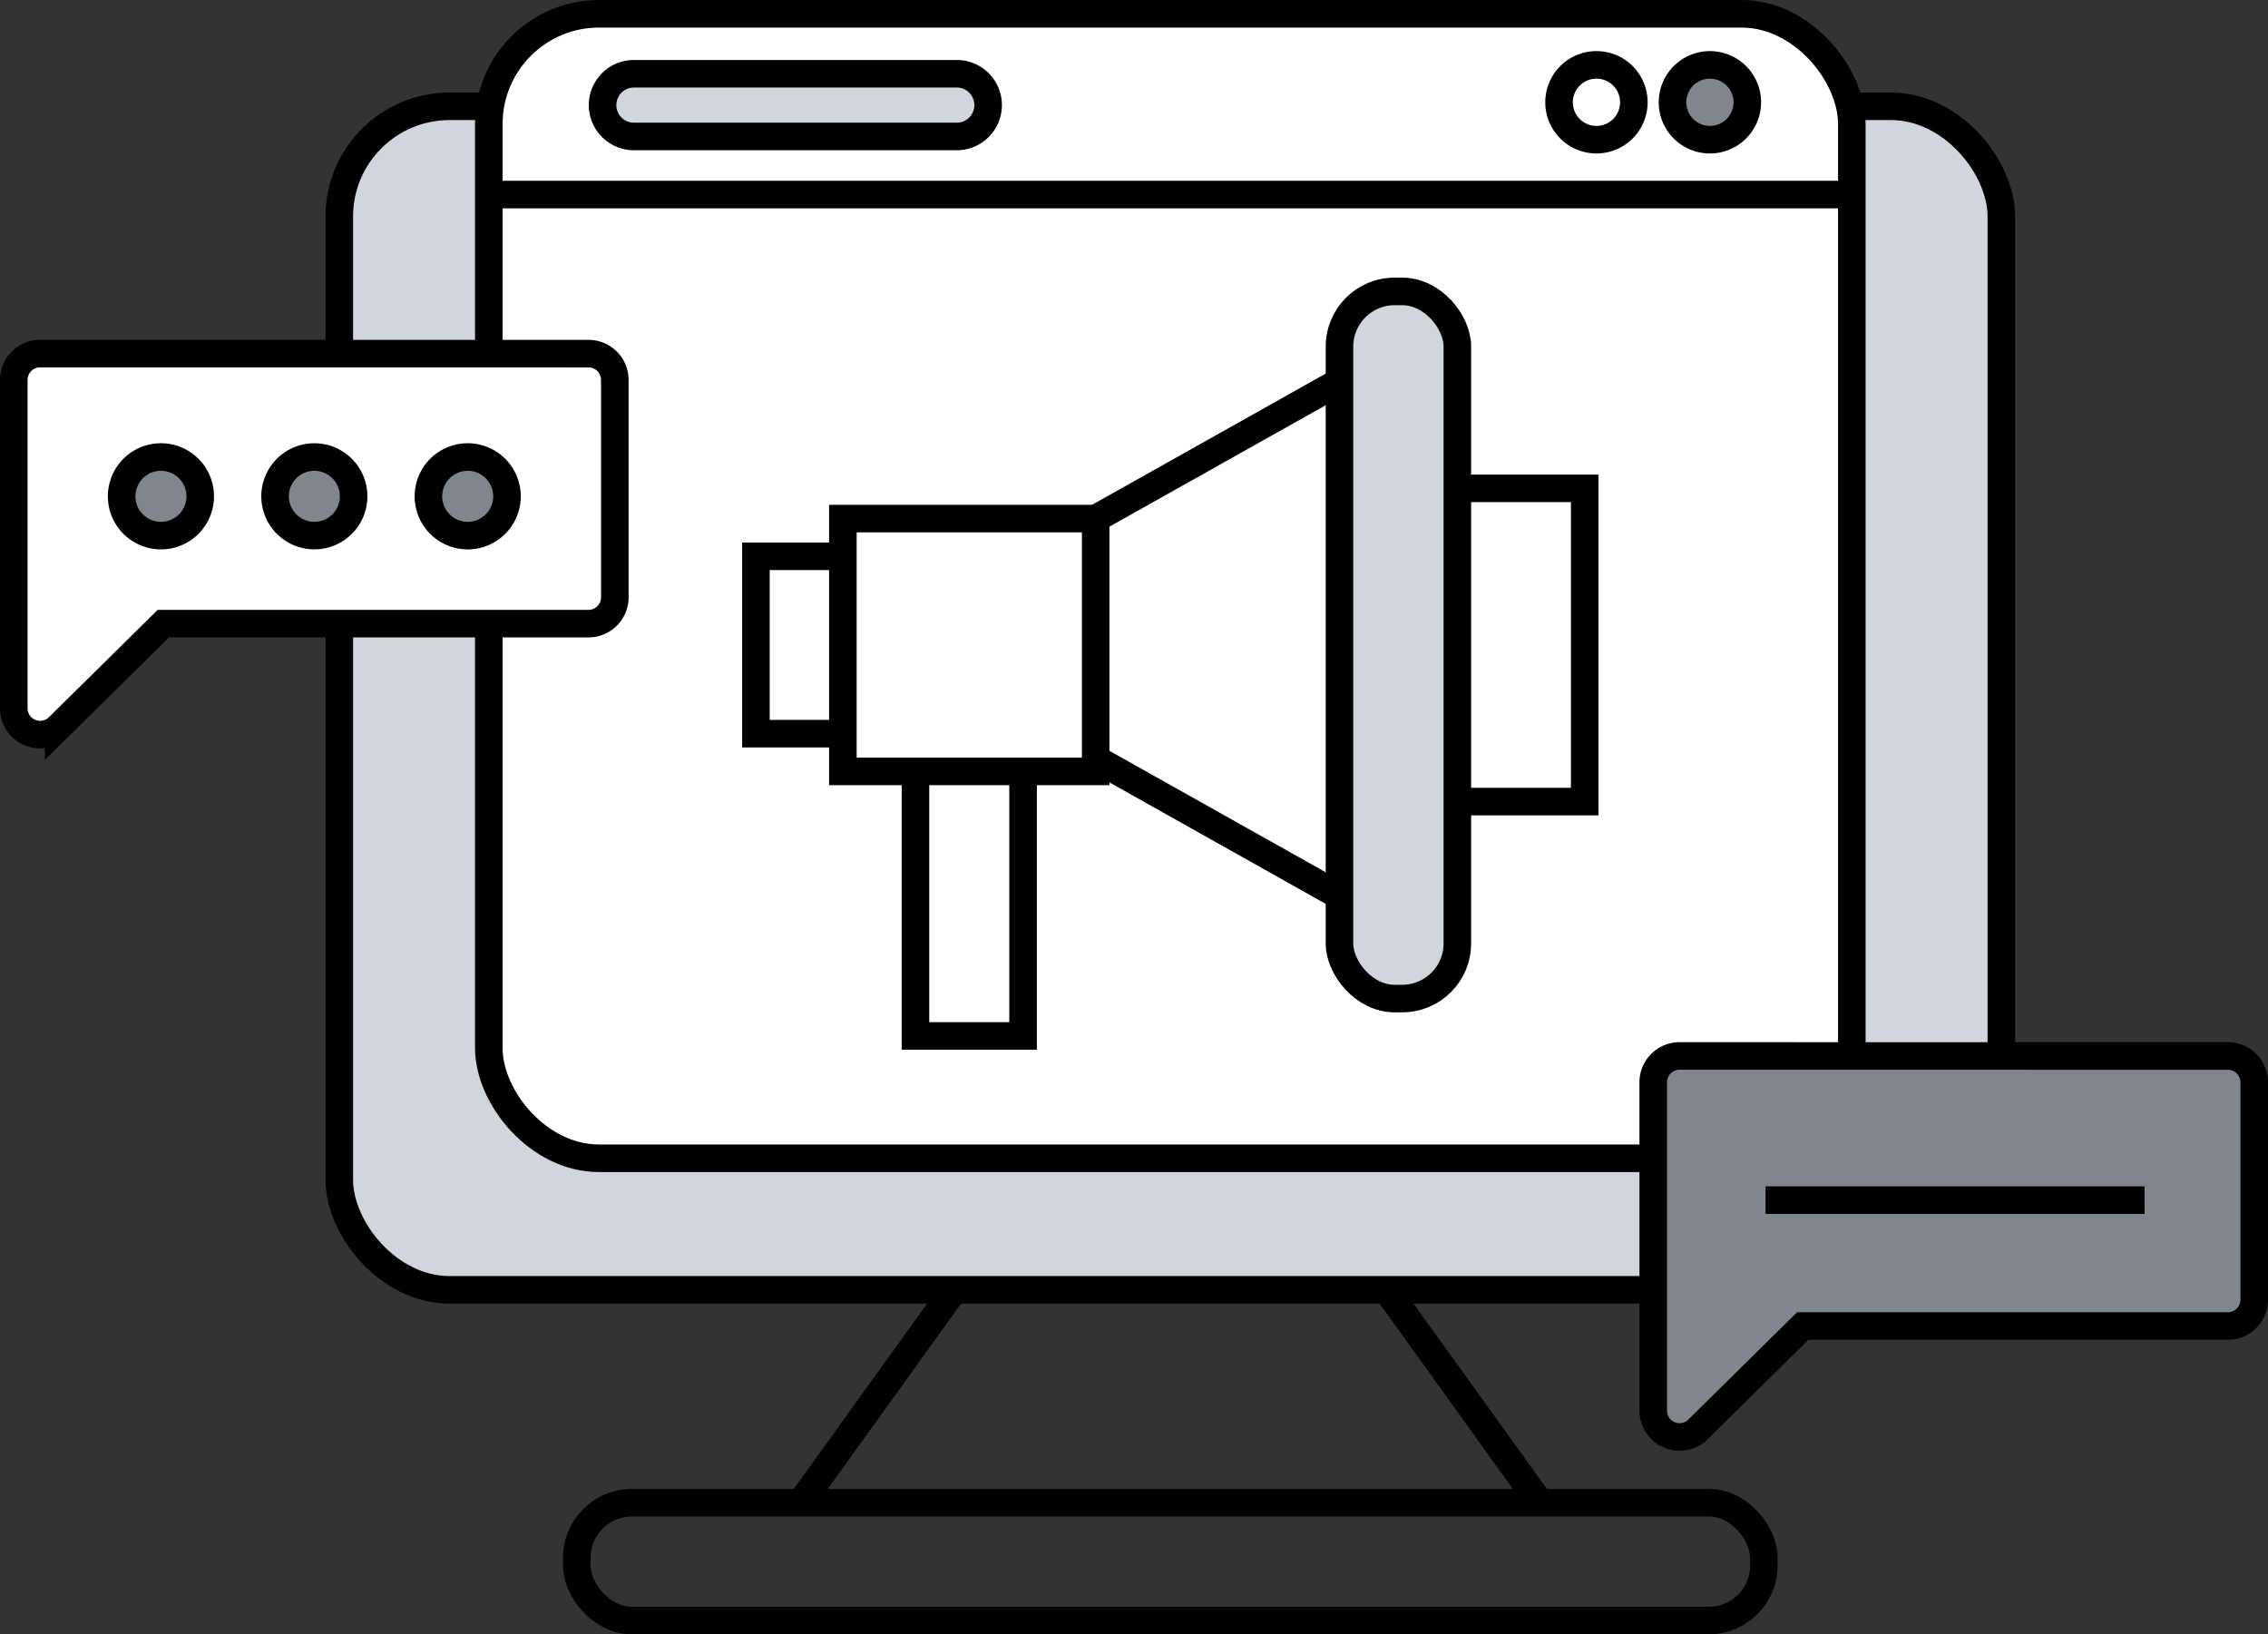
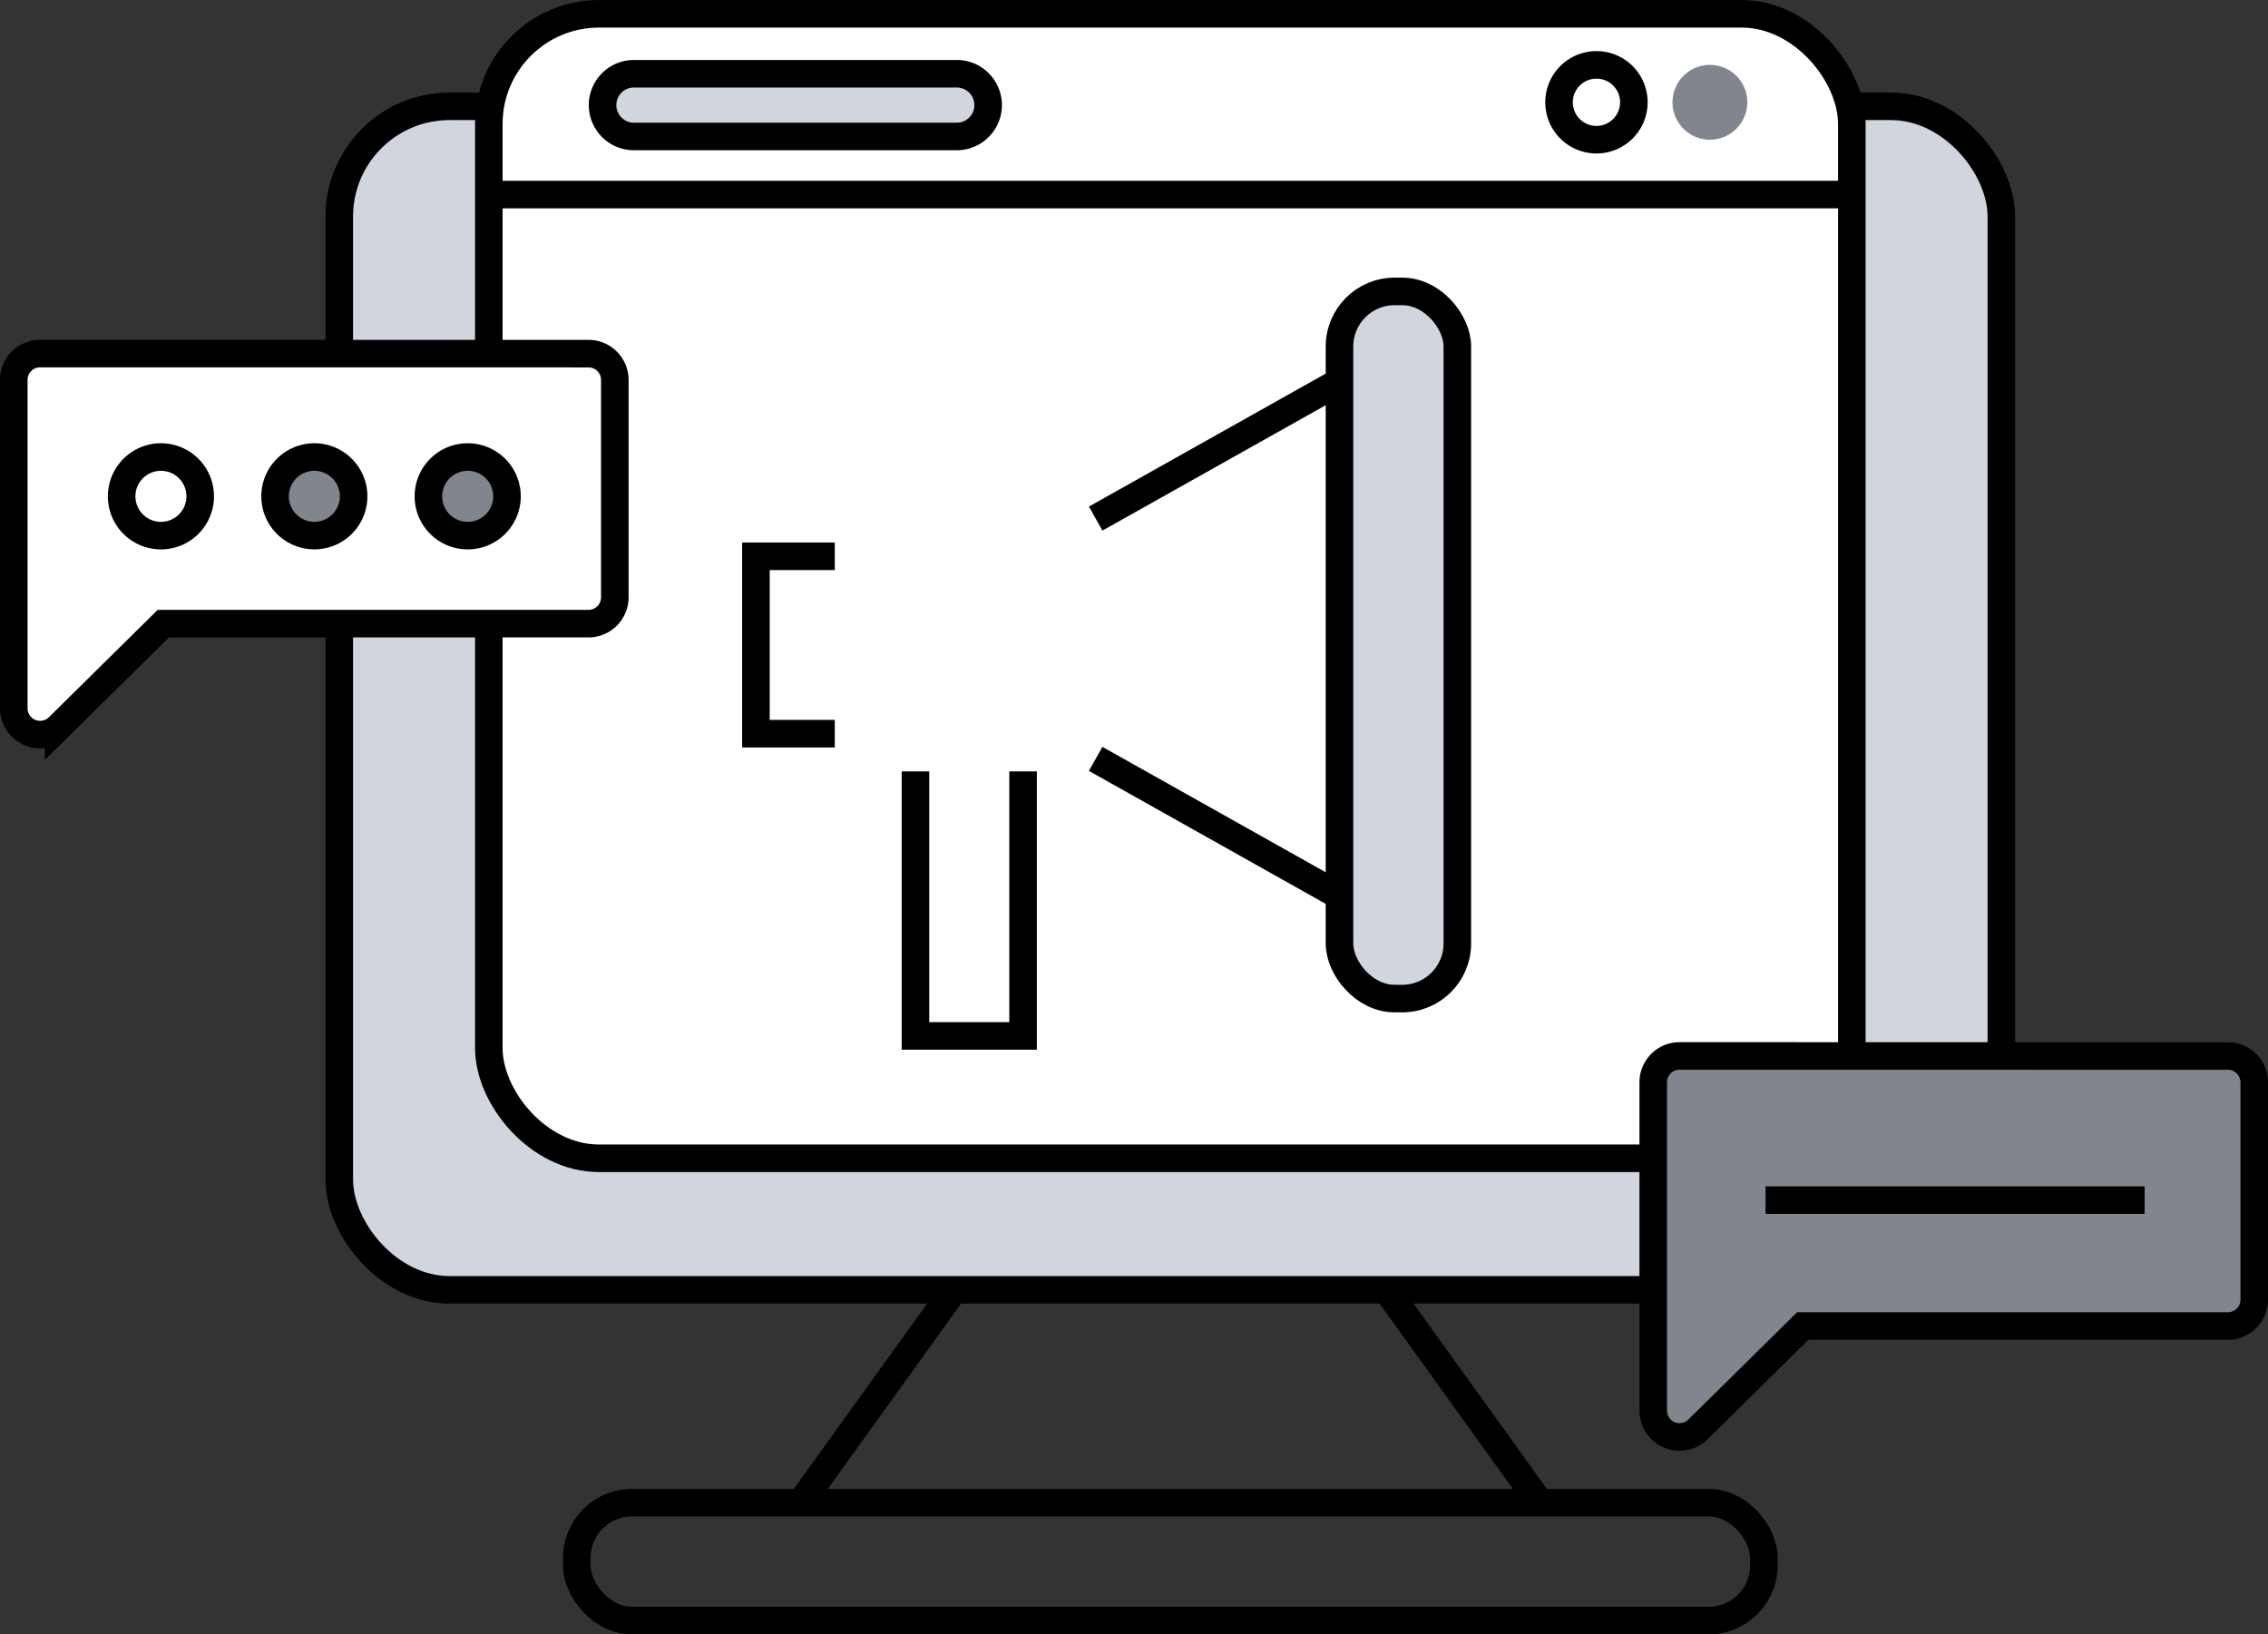
<svg xmlns="http://www.w3.org/2000/svg" width="123.467" height="88.963" viewBox="0 0 123.467 88.963">
  <rect x="0" y="0" width="123.467" height="88.963" fill="#333333" stroke="none" />
  <defs>
    <clipPath id="clip-path">
      <rect id="長方形_41737" data-name="長方形 41737" width="123.467" height="88.963" transform="translate(0 0)" fill="none" />
    </clipPath>
  </defs>
  <g id="グループ_129485" data-name="グループ 129485" transform="translate(0 0)" clip-path="url(#clip-path)">
    <path id="パス_43427" data-name="パス 43427" d="M102.951,70.212H24.47a6,6,0,0,1-6-6V11.787a6,6,0,0,1,6-6h78.481a6,6,0,0,1,6,6V64.212a6,6,0,0,1-6,6" fill="#d1d6de" />
    <rect id="長方形_41732" data-name="長方形 41732" width="90.481" height="64.425" rx="6" transform="translate(18.47 5.787)" fill="none" stroke="#000" stroke-miterlimit="10" stroke-width="1.5" />
    <rect id="長方形_41733" data-name="長方形 41733" width="64.621" height="6.416" rx="3" transform="translate(31.401 81.797)" fill="none" stroke="#000" stroke-miterlimit="10" stroke-width="1.5" />
    <line id="線_1141" data-name="線 1141" y1="11.586" x2="8.336" transform="translate(43.598 70.211)" fill="none" stroke="#000" stroke-miterlimit="10" stroke-width="1.5" />
    <line id="線_1142" data-name="線 1142" x1="8.336" y1="11.586" transform="translate(75.488 70.211)" fill="none" stroke="#000" stroke-miterlimit="10" stroke-width="1.5" />
    <path id="パス_43428" data-name="パス 43428" d="M94.811,63.049H32.61a6,6,0,0,1-6-6V6.751a6,6,0,0,1,6-6h62.2a6,6,0,0,1,6,6v50.3a6,6,0,0,1-6,6" fill="#fff" />
    <rect id="長方形_41734" data-name="長方形 41734" width="74.201" height="62.299" rx="6" transform="translate(26.61 0.751)" fill="none" stroke="#000" stroke-miterlimit="10" stroke-width="1.5" />
    <path id="パス_43429" data-name="パス 43429" d="M86.906,3.532a2.036,2.036,0,1,0,2.039,2.032A2.034,2.034,0,0,0,86.906,3.532Z" fill="none" stroke="#000" stroke-miterlimit="10" stroke-width="1.5" />
    <path id="パス_43430" data-name="パス 43430" d="M93.082,3.532a2.036,2.036,0,1,0,2.039,2.032,2.035,2.035,0,0,0-2.039-2.032" fill="#81868e" />
-     <path id="パス_43431" data-name="パス 43431" d="M93.082,3.532a2.036,2.036,0,1,0,2.039,2.032A2.035,2.035,0,0,0,93.082,3.532Z" fill="none" stroke="#000" stroke-miterlimit="10" stroke-width="1.5" />
    <path id="パス_43432" data-name="パス 43432" d="M52.127,4.015H34.469a1.707,1.707,0,0,0,0,3.413H52.127a1.707,1.707,0,0,0,0-3.413" fill="#d1d6de" />
    <path id="パス_43433" data-name="パス 43433" d="M52.127,4.015H34.469a1.707,1.707,0,0,0,0,3.413H52.127a1.707,1.707,0,0,0,0-3.413Z" fill="none" stroke="#000" stroke-miterlimit="10" stroke-width="1.5" />
    <path id="パス_43434" data-name="パス 43434" d="M121.281,57.483a1.432,1.432,0,0,1,1.436,1.43V70.747a1.434,1.434,0,0,1-1.433,1.434H98.139l-5.7,5.625A1.432,1.432,0,0,1,90,76.788l0-16V58.913a1.432,1.432,0,0,1,1.431-1.433Z" fill="#81868e" />
    <path id="パス_43435" data-name="パス 43435" d="M121.281,57.483a1.432,1.432,0,0,1,1.436,1.43V70.747a1.434,1.434,0,0,1-1.433,1.434H98.139l-5.7,5.625A1.432,1.432,0,0,1,90,76.788l0-16V58.913a1.432,1.432,0,0,1,1.431-1.433Z" fill="none" stroke="#000" stroke-miterlimit="10" stroke-width="1.5" />
    <line id="線_1143" data-name="線 1143" x2="74.201" transform="translate(26.611 10.591)" fill="none" stroke="#000" stroke-miterlimit="10" stroke-width="1.5" />
    <line id="線_1144" data-name="線 1144" x2="20.635" transform="translate(96.115 65.328)" fill="none" stroke="#000" stroke-miterlimit="10" stroke-width="1.5" />
    <path id="パス_43436" data-name="パス 43436" d="M32.034,19.25a1.432,1.432,0,0,1,1.436,1.43V32.514a1.434,1.434,0,0,1-1.434,1.433H8.892l-5.7,5.626A1.434,1.434,0,0,1,.75,38.554l0-16V20.68a1.433,1.433,0,0,1,1.431-1.433Z" fill="#fff" />
    <path id="パス_43437" data-name="パス 43437" d="M32.034,19.25a1.432,1.432,0,0,1,1.436,1.43V32.514a1.434,1.434,0,0,1-1.434,1.433H8.892l-5.7,5.626A1.434,1.434,0,0,1,.75,38.554l0-16V20.68a1.433,1.433,0,0,1,1.431-1.433Z" fill="none" stroke="#000" stroke-miterlimit="10" stroke-width="1.5" />
    <path id="パス_43438" data-name="パス 43438" d="M19.251,27.017a2.138,2.138,0,1,1-2.139-2.139,2.139,2.139,0,0,1,2.139,2.139" fill="#81868e" />
    <path id="パス_43439" data-name="パス 43439" d="M19.251,27.017a2.138,2.138,0,1,1-2.139-2.139A2.139,2.139,0,0,1,19.251,27.017Z" fill="none" stroke="#000" stroke-miterlimit="10" stroke-width="1.5" />
-     <path id="パス_43440" data-name="パス 43440" d="M10.9,27.017a2.139,2.139,0,1,1-2.139-2.139A2.139,2.139,0,0,1,10.9,27.017" fill="#81868e" />
    <path id="パス_43441" data-name="パス 43441" d="M10.9,27.017a2.139,2.139,0,1,1-2.139-2.139A2.139,2.139,0,0,1,10.9,27.017Z" fill="none" stroke="#000" stroke-miterlimit="10" stroke-width="1.5" />
    <path id="パス_43442" data-name="パス 43442" d="M27.6,27.017a2.139,2.139,0,1,1-2.139-2.139A2.139,2.139,0,0,1,27.6,27.017" fill="#81868e" />
    <path id="パス_43443" data-name="パス 43443" d="M27.6,27.017a2.139,2.139,0,1,1-2.139-2.139A2.139,2.139,0,0,1,27.6,27.017Z" fill="none" stroke="#000" stroke-miterlimit="10" stroke-width="1.5" />
    <path id="パス_43444" data-name="パス 43444" d="M72.92,51.356V18.863a3,3,0,0,1,3-3h.416a3,3,0,0,1,3,3V51.356a3,3,0,0,1-3,3H75.92a3,3,0,0,1-3-3" fill="#d1d6de" />
    <rect id="長方形_41735" data-name="長方形 41735" width="6.416" height="38.493" rx="3" transform="translate(72.92 15.863)" fill="none" stroke="#000" stroke-miterlimit="10" stroke-width="1.5" />
-     <rect id="長方形_41736" data-name="長方形 41736" width="13.762" height="13.762" transform="translate(45.885 28.229)" fill="none" stroke="#000" stroke-miterlimit="10" stroke-width="1.5" />
    <path id="パス_43445" data-name="パス 43445" d="M49.837,41.991v14.4h5.858v-14.4" fill="none" stroke="#000" stroke-miterlimit="10" stroke-width="1.5" />
    <path id="パス_43446" data-name="パス 43446" d="M45.445,39.937H41.152V30.281h4.293" fill="none" stroke="#000" stroke-miterlimit="10" stroke-width="1.5" />
-     <path id="パス_43447" data-name="パス 43447" d="M79.335,43.634H86.27V26.584H79.335" fill="none" stroke="#000" stroke-miterlimit="10" stroke-width="1.5" />
    <line id="線_1145" data-name="線 1145" y1="7.454" x2="13.273" transform="translate(59.647 20.775)" fill="none" stroke="#000" stroke-miterlimit="10" stroke-width="1.5" />
    <line id="線_1146" data-name="線 1146" x1="13.273" y1="7.454" transform="translate(59.647 41.309)" fill="none" stroke="#000" stroke-miterlimit="10" stroke-width="1.5" />
  </g>
</svg>